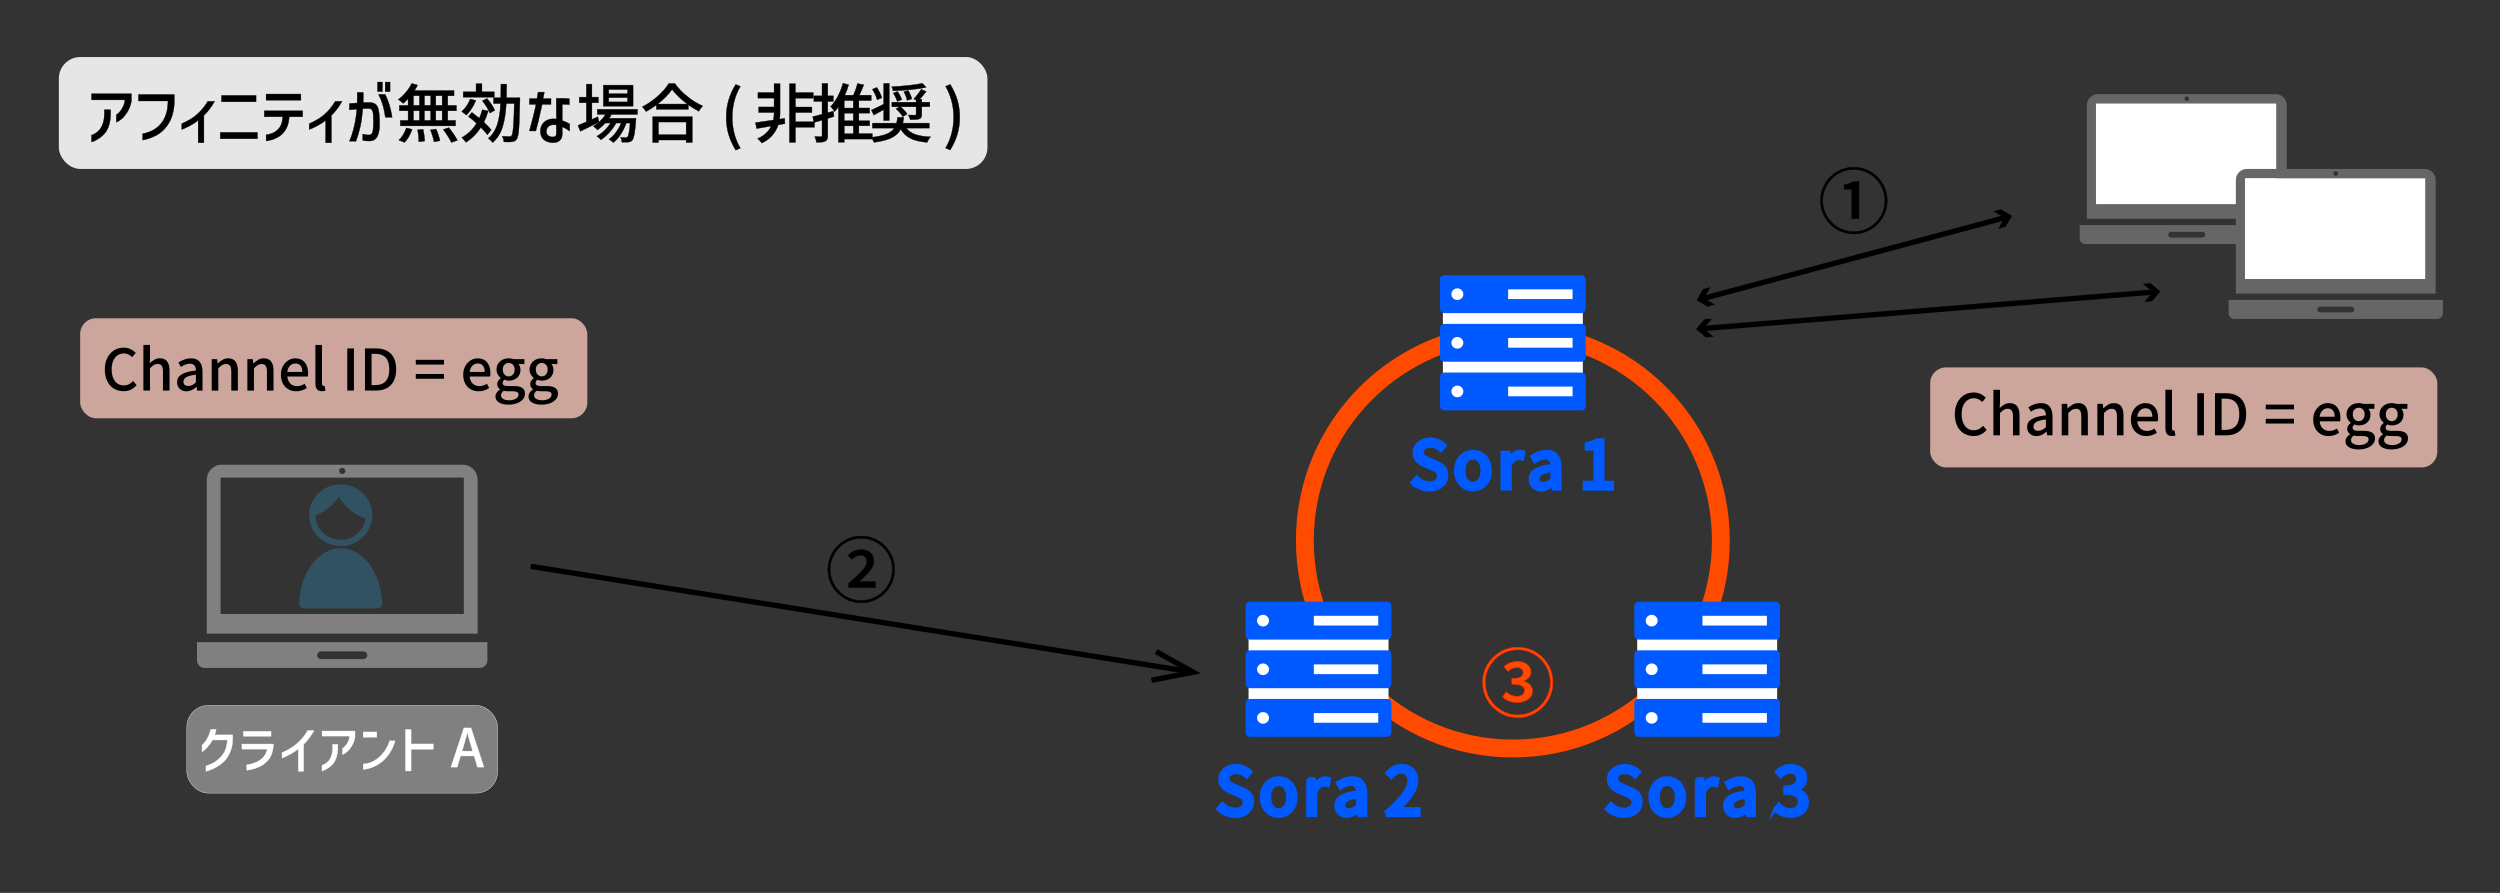
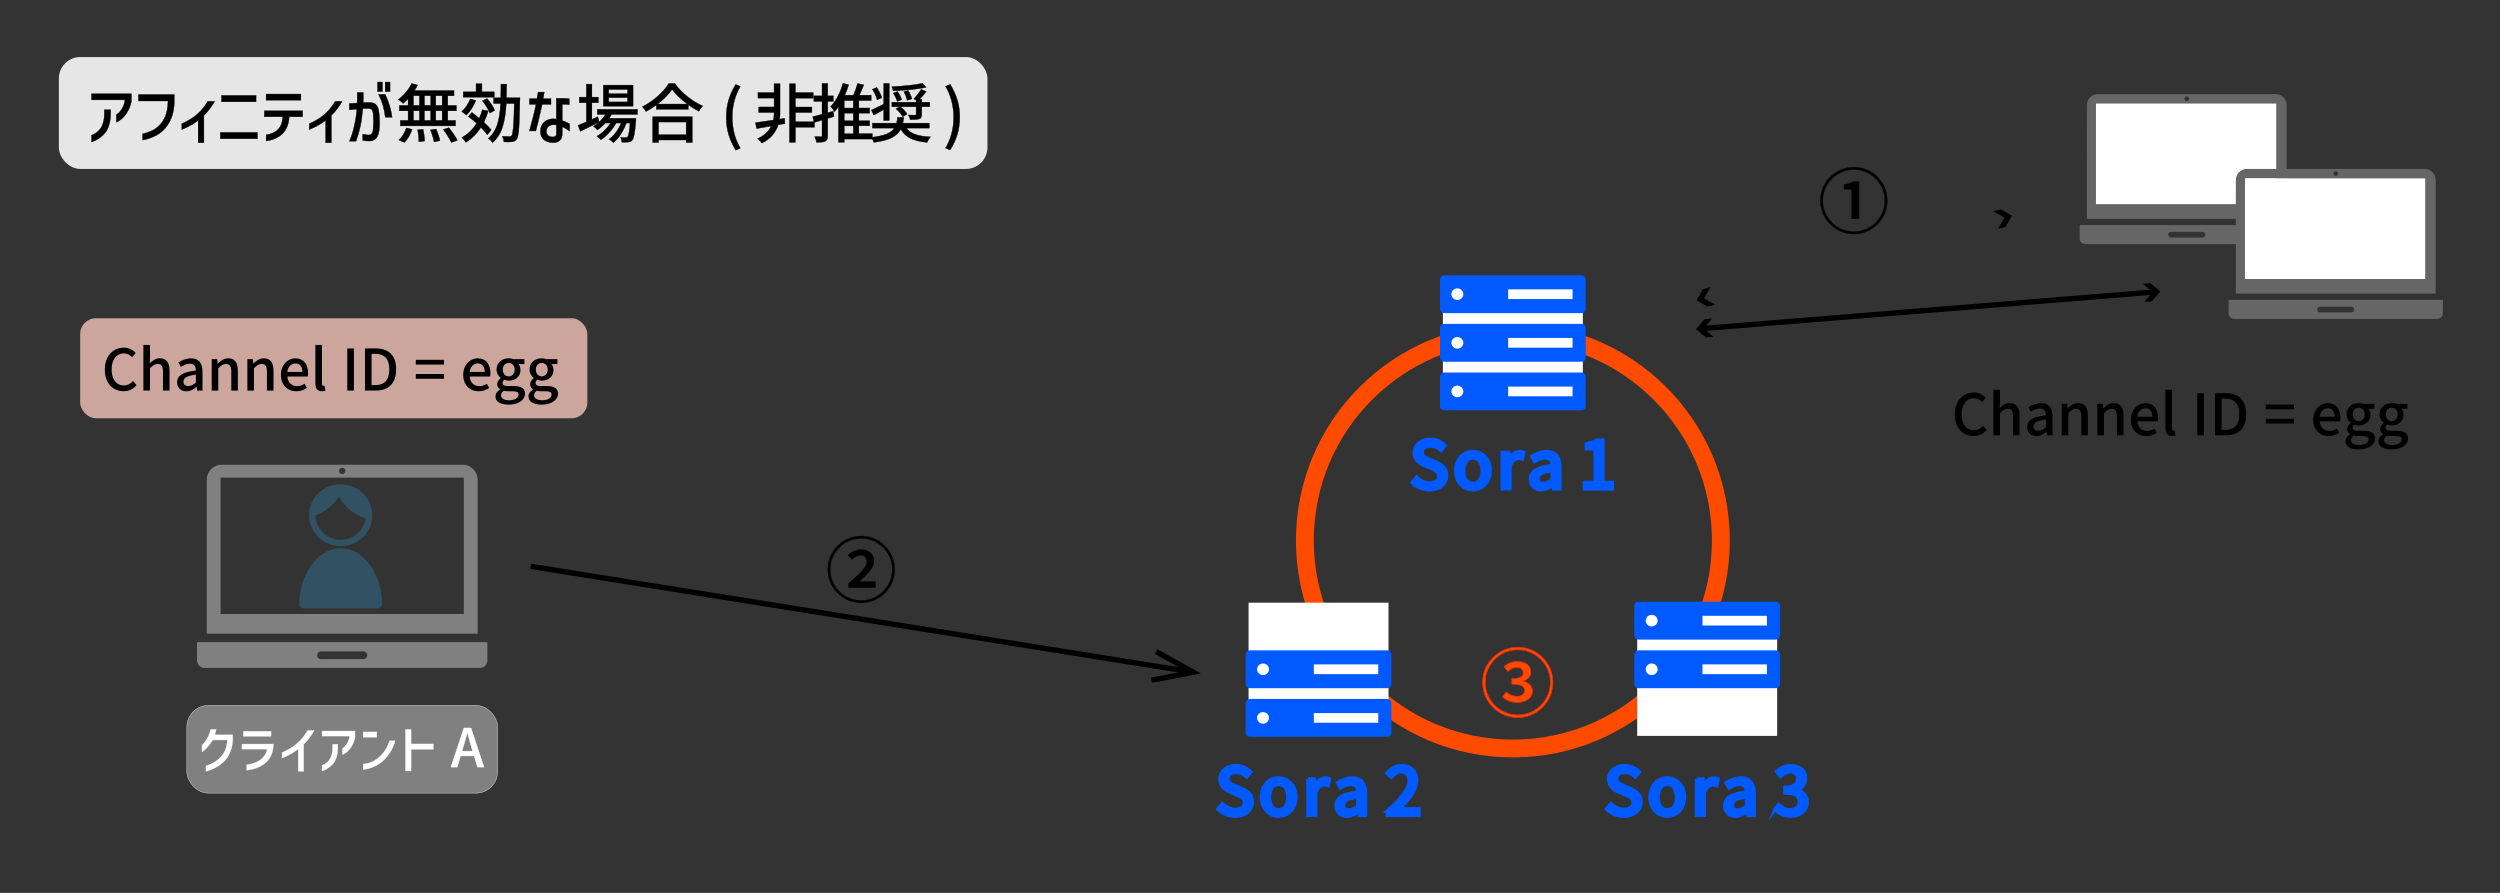
<svg xmlns="http://www.w3.org/2000/svg" id="_レイヤー_1" viewBox="0 0 700 250">
  <rect x="0" y="0" width="700" height="250" fill="#333333" stroke="none" />
  <defs>
    <style>.cls-1{fill:#ff4b00;stroke:#ff2800;stroke-width:.2px;}.cls-1,.cls-2,.cls-3,.cls-4,.cls-5,.cls-6,.cls-7{stroke-miterlimit:10;}.cls-2{stroke-width:.1px;}.cls-2,.cls-8{fill:#000;}.cls-2,.cls-6{stroke:#000;}.cls-9,.cls-8,.cls-10,.cls-11,.cls-12,.cls-13,.cls-14,.cls-15{stroke-width:0px;}.cls-9,.cls-3{fill:#005aff;}.cls-3{stroke:#005aff;}.cls-4,.cls-10{fill:gray;}.cls-4,.cls-5{stroke:#fff;stroke-width:.1px;}.cls-10,.cls-11{fill-rule:evenodd;}.cls-5,.cls-14{fill:#fff;}.cls-11{fill:#666;}.cls-12{fill:#315262;}.cls-6{stroke-width:1.5px;}.cls-6,.cls-7{fill:none;}.cls-13{fill:#ffcabf;opacity:.75;}.cls-7{stroke:#ff4b00;stroke-width:5px;}.cls-15{fill:#e6e6e6;}</style>
  </defs>
  <line class="cls-6" x1="148.61" y1="158.58" x2="332.07" y2="187.89" />
  <polygon class="cls-8" points="322.56 191.2 322.28 189.73 331.92 187.87 323.34 183.09 324.06 181.78 336.25 188.56 322.56 191.2" />
  <path class="cls-1" d="M420.05,199.57c-1.5-.88-2.7-2.08-3.58-3.58-.88-1.5-1.32-3.15-1.32-4.92s.44-3.42,1.32-4.92,2.08-2.7,3.58-3.58c1.5-.88,3.15-1.32,4.92-1.32s3.42.44,4.92,1.32c1.5.88,2.7,2.08,3.58,3.58s1.32,3.15,1.32,4.92-.44,3.44-1.33,4.95c-.89,1.5-2.09,2.7-3.59,3.57-1.5.87-3.14,1.31-4.9,1.31s-3.42-.44-4.92-1.32ZM429.56,198.97c1.4-.82,2.51-1.93,3.33-3.33.82-1.4,1.23-2.93,1.23-4.58s-.41-3.18-1.23-4.58c-.82-1.4-1.93-2.51-3.33-3.33-1.4-.82-2.93-1.23-4.58-1.23s-3.2.41-4.59,1.24c-1.39.83-2.5,1.94-3.32,3.34-.82,1.4-1.23,2.92-1.23,4.56s.41,3.18,1.23,4.58c.82,1.4,1.93,2.51,3.33,3.33s2.93,1.23,4.58,1.23,3.18-.41,4.58-1.23ZM422.44,196.24c-.7-.29-1.27-.67-1.7-1.14l1.01-1.34c.88.81,1.89,1.22,3.02,1.22.63,0,1.14-.15,1.53-.44.39-.29.59-.69.59-1.18,0-.59-.27-1.04-.8-1.34-.53-.31-1.46-.46-2.77-.46v-1.53c2.13,0,3.19-.56,3.19-1.68,0-.45-.16-.8-.48-1.06-.32-.26-.76-.39-1.32-.39-.9,0-1.72.36-2.48,1.07l-1.09-1.32c1.08-.94,2.29-1.41,3.63-1.41,1.16,0,2.1.26,2.8.79.71.53,1.06,1.25,1.06,2.17,0,.57-.18,1.07-.55,1.49-.36.42-.88.75-1.53.99v.06c.76.2,1.37.53,1.83,1,.46.47.69,1.06.69,1.77,0,.97-.41,1.74-1.22,2.31-.81.57-1.83.86-3.04.86-.88,0-1.67-.14-2.37-.43Z" />
  <path class="cls-2" d="M514.38,64.26c-1.43-.84-2.57-1.98-3.41-3.41-.84-1.43-1.26-3-1.26-4.69s.42-3.26,1.26-4.69c.84-1.43,1.98-2.57,3.41-3.41,1.43-.84,3-1.26,4.69-1.26s3.26.42,4.69,1.26c1.43.84,2.57,1.98,3.41,3.41.84,1.43,1.26,3,1.26,4.69s-.42,3.28-1.27,4.71c-.85,1.43-1.99,2.57-3.42,3.4-1.43.83-2.99,1.25-4.67,1.25s-3.26-.42-4.69-1.26ZM523.43,63.69c1.33-.78,2.39-1.84,3.17-3.17.78-1.33,1.17-2.79,1.17-4.36s-.39-3.03-1.17-4.36c-.78-1.33-1.84-2.39-3.17-3.17-1.33-.78-2.79-1.17-4.36-1.17s-3.04.39-4.37,1.18c-1.33.79-2.38,1.85-3.16,3.18-.78,1.33-1.17,2.78-1.17,4.34s.39,3.03,1.17,4.36c.78,1.33,1.84,2.39,3.17,3.17,1.33.78,2.79,1.17,4.36,1.17s3.03-.39,4.36-1.17ZM518.49,53.02h-2.16v-1.3c1.04-.19,1.92-.48,2.64-.88h1.56v10.42h-2.04v-8.24Z" />
  <rect class="cls-15" x="16.48" y="15.97" width="260" height="31.33" rx="6" ry="6" />
  <path class="cls-2" d="M25.63,27.95v-1.71h11.16v2.16c-.26,1.24-.69,2.3-1.28,3.19-.48.74-.98,1.32-1.49,1.74-.52.41-1,.72-1.44.91v-2.12c.35-.18.71-.5,1.08-.96s.68-.98.93-1.56c.25-.58.37-1.12.37-1.64h-9.32ZM25.63,37.85c.56-.19,1.11-.5,1.64-.92.56-.44,1.03-1.08,1.39-1.92.36-.83.55-1.88.56-3.14v-1.13h1.75v1.24c-.02,1.32-.22,2.48-.58,3.47s-.88,1.79-1.55,2.39c-.5.47-1.04.87-1.59,1.2-.56.33-1.09.57-1.61.73v-1.93Z" />
  <path class="cls-2" d="M38.77,28.27v-1.8h10.03v2.12c-.02,1.48-.25,2.83-.69,4.08-.44,1.24-1.07,2.33-1.9,3.27-.67.76-1.4,1.36-2.2,1.82-1.3.72-2.65,1.21-4.07,1.48v-1.78c.83-.17,1.6-.41,2.32-.73.72-.32,1.42-.77,2.09-1.36.8-.73,1.44-1.64,1.91-2.74.47-1.09.73-2.54.79-4.36h-8.28Z" />
  <path class="cls-2" d="M60.08,28.36c-.26.54-.69,1.21-1.29,2.02-.59.8-1.16,1.45-1.7,1.93v7.65h-1.6v-6.25c-1.18.94-2.71,1.79-4.59,2.56v-1.64c.86-.37,1.7-.81,2.5-1.31.85-.5,1.7-1.19,2.55-2.04.85-.86,1.59-1.83,2.22-2.91h1.91Z" />
  <path class="cls-2" d="M72.08,37.07v1.78h-10.4v-1.78h10.4ZM62.02,26.72h9.68v1.78h-9.68v-1.78Z" />
  <path class="cls-2" d="M74.01,32.7v-1.67h10.73v1.67h-3.74c-.13,1.39-.41,2.49-.84,3.3-.43.81-.99,1.47-1.7,1.99-1.16.83-2.48,1.33-3.94,1.49v-1.75c.67-.07,1.33-.25,1.98-.54.77-.36,1.38-.88,1.85-1.56.46-.68.73-1.66.82-2.94h-5.15ZM74.51,26.34h9.74v1.71h-9.74v-1.71Z" />
  <path class="cls-2" d="M95.77,28.36c-.26.54-.69,1.21-1.29,2.02-.59.8-1.16,1.45-1.7,1.93v7.65h-1.6v-6.25c-1.18.94-2.71,1.79-4.59,2.56v-1.64c.86-.37,1.7-.81,2.5-1.31.85-.5,1.7-1.19,2.55-2.04.85-.86,1.59-1.83,2.22-2.91h1.91Z" />
  <path class="cls-2" d="M97.82,28.99l1.57-.11.61-.04c.02-.86.04-1.48.04-1.84l-.02-1.12h1.69c.01.24.02.63.02,1.17,0,.72-.01,1.27-.04,1.66h1.91c.79,0,1.4.24,1.81.73.41.49.66,1.3.75,2.44.1,1.03.14,1.94.14,2.74,0,1.54-.21,2.72-.63,3.56s-1.15,1.28-2.18,1.31c-.62.02-1.27-.04-1.93-.18v-1.76c.73.17,1.3.25,1.71.25.31,0,.57-.1.77-.3.2-.2.32-.48.37-.85.11-.72.16-1.6.16-2.63,0-.58-.02-1.26-.07-2.05-.05-.58-.18-.99-.4-1.23s-.53-.37-.95-.37h-.74c-.12,0-.4.01-.83.04-.14,1.88-.37,3.54-.68,4.96s-.72,2.81-1.22,4.17h-1.85c.52-1.14.96-2.5,1.33-4.1.37-1.59.63-3.22.77-4.89-.78.06-1.48.13-2.11.2v-1.76ZM105.71,22.98h1.37v2.66h-1.37v-2.66ZM107.87,26.43c.94,1.93,1.58,4.07,1.93,6.41h-1.91c-.29-2.35-.92-4.49-1.89-6.41h1.87ZM107.85,22.98h1.37v2.66h-1.37v-2.66Z" />
  <path class="cls-2" d="M114.26,27.66c-.41.44-.86.88-1.37,1.3-.14-.16-.36-.34-.64-.57-.28-.22-.53-.4-.75-.53.76-.53,1.47-1.19,2.14-2,.67-.8,1.22-1.64,1.64-2.5l1.64.47c-.25.53-.54,1.03-.86,1.51h11.07v1.48h-1.76v2.7h2.43v1.51h-2.43v2.7h2.18v1.51h-15.46v-1.51h2.18v-2.7h-2.45v-1.51h2.45v-1.85ZM111.65,39.23c.43-.36.84-.85,1.22-1.47s.68-1.26.91-1.94l1.62.4c-.24.71-.55,1.39-.92,2.04s-.79,1.2-1.24,1.63l-1.58-.67ZM115.77,26.81v2.7h1.67v-2.7h-1.67ZM115.77,31.02v2.7h1.67v-2.7h-1.67ZM118.47,36.19c.12.54.22,1.12.31,1.74.08.62.13,1.13.14,1.54l-1.64.23c0-.43-.03-.97-.1-1.6-.07-.64-.15-1.22-.26-1.75l1.55-.16ZM118.85,29.51h1.75v-2.7h-1.75v2.7ZM120.59,31.02h-1.75v2.7h1.75v-2.7ZM122.09,36.12c.24.52.46,1.08.67,1.7.2.62.35,1.14.43,1.58l-1.66.32c-.07-.44-.2-.98-.4-1.61-.19-.63-.4-1.21-.61-1.74l1.57-.25ZM123.8,29.51v-2.7h-1.78v2.7h1.78ZM123.8,33.72v-2.7h-1.78v2.7h1.78ZM125.69,35.76c.47.58.93,1.2,1.38,1.86.45.67.78,1.23,1,1.68l-1.69.59c-.22-.47-.54-1.05-.97-1.74-.43-.69-.86-1.32-1.3-1.9l1.58-.5Z" />
  <path class="cls-2" d="M133.23,28.14c-.3.77-.69,1.52-1.16,2.25-.47.73-.97,1.35-1.49,1.85-.29-.26-.72-.6-1.3-1.01.49-.43.95-.96,1.37-1.58.42-.62.76-1.26,1.01-1.92l1.57.4ZM136.7,31.08c-.3,1.06-.7,2.11-1.21,3.15.9.83,1.58,1.54,2.05,2.14l-1.08,1.37c-.38-.55-.99-1.24-1.82-2.07-1.08,1.7-2.47,3.1-4.18,4.18-.11-.17-.29-.39-.53-.68-.25-.28-.45-.5-.62-.66,1.7-.94,3.08-2.26,4.12-3.98-.62-.59-1.38-1.22-2.27-1.91l.97-1.15c.65.48,1.34,1.03,2.07,1.64.32-.72.61-1.51.85-2.38l1.64.34ZM138.39,25.71v1.51h-8.69v-1.51h3.6v-2.29h1.64v2.29h3.46ZM137.15,31.67c-.17-.46-.45-1.01-.85-1.67-.4-.65-.81-1.24-1.24-1.77l1.31-.65c.46.52.88,1.08,1.29,1.7s.69,1.16.87,1.63l-1.39.76ZM145.59,27.39c0,.4,0,.66-.02.79-.06,2.65-.12,4.68-.18,6.08-.06,1.4-.14,2.47-.25,3.19-.11.73-.26,1.22-.45,1.48-.17.25-.35.43-.54.54-.19.11-.44.18-.76.22-.25.05-.62.07-1.12.07-.25,0-.64-.01-1.17-.04-.02-.24-.08-.51-.16-.8-.08-.29-.19-.55-.31-.77.73.06,1.4.09,2,.09.17,0,.3-.02.4-.06.1-.04.18-.12.25-.24.19-.24.34-1.02.45-2.33s.2-3.52.27-6.63h-2.25c-.13,2.58-.47,4.76-1.03,6.55-.55,1.79-1.48,3.25-2.77,4.39-.14-.2-.34-.42-.58-.66-.24-.23-.46-.41-.65-.53,1.19-1.01,2.03-2.31,2.54-3.91.5-1.6.8-3.55.9-5.85h-1.96v-1.6h2.02c.02-.82.04-2.09.04-3.82h1.6c0,1.3-.02,2.57-.05,3.82h3.78Z" />
  <path class="cls-2" d="M148.24,29.24v-1.64h2.11c.16-.78.26-1.38.31-1.8h1.75c-.14.79-.26,1.39-.34,1.8h2.21v1.64h-2.47c-.9,4.02-1.49,6.5-1.78,7.43h-1.8c.92-3.34,1.54-5.81,1.84-7.43h-1.82ZM155.76,27.57c.43-.04.91-.05,1.42-.05.83,0,1.57.04,2.23.13v1.66c-.46-.06-1.12-.1-1.98-.11v4.55c.65.23,1.34.53,2.07.92v2.02c-.71-.5-1.4-.9-2.07-1.19v1.71c0,.49-.03.87-.1,1.12-.07.26-.17.48-.3.67-.43.64-1.14.95-2.12.95-.55,0-1.06-.08-1.53-.23-.66-.22-1.17-.58-1.53-1.08-.36-.5-.54-1.13-.54-1.89,0-1.06.34-1.9,1.02-2.53.68-.63,1.56-.95,2.64-.95.25,0,.52.02.81.05l-.02-5.76ZM155.45,38.18c.15-.1.24-.24.28-.41.04-.17.05-.44.05-.8v-1.96c-.24-.05-.49-.07-.76-.07-.6,0-1.08.15-1.43.46-.35.31-.56.74-.6,1.3-.02.56.14.98.48,1.24.34.26.75.4,1.23.4.35,0,.6-.05.75-.15Z" />
  <path class="cls-2" d="M167.75,34.16c-2.11,1.08-3.86,1.95-5.26,2.61l-.65-1.67c.52-.2,1.3-.53,2.34-.97v-5.36h-1.98v-1.58h1.98v-3.64h1.55v3.64h1.82v1.58h-1.82v4.68l1.66-.76.36,1.48ZM171.24,32.03c-.22.41-.44.77-.67,1.08h7.52l-.04.63c-.14,1.79-.29,3.09-.45,3.91s-.35,1.36-.59,1.64c-.14.16-.3.27-.47.35-.17.08-.37.13-.61.15-.34.02-.67.04-1.01.04s-.61,0-.79-.02c-.01-.2-.05-.44-.12-.7-.07-.26-.15-.48-.26-.65.41.05.88.07,1.4.07.14,0,.25-.01.33-.04.08-.02.15-.08.23-.16.29-.32.53-1.61.72-3.87h-1.08c-.37,1.08-.88,2.12-1.54,3.13-.65,1.01-1.35,1.79-2.08,2.34-.13-.14-.31-.31-.54-.49-.23-.18-.45-.33-.67-.45.68-.46,1.33-1.09,1.93-1.91.6-.82,1.1-1.69,1.49-2.63h-1.42c-.49.9-1.13,1.78-1.92,2.65-.79.86-1.58,1.55-2.37,2.05-.12-.17-.29-.35-.5-.53s-.42-.34-.62-.48c.7-.37,1.39-.89,2.09-1.56.7-.67,1.3-1.38,1.8-2.13h-1.51c-.67.74-1.41,1.39-2.21,1.93-.12-.14-.3-.33-.54-.55-.24-.22-.44-.39-.59-.49.68-.4,1.32-.88,1.91-1.45.59-.57,1.09-1.19,1.49-1.86h-2.3v-1.42h11.25v1.42h-7.27ZM177.26,23.84v5.9h-8.32v-5.9h8.32ZM175.71,26.22v-1.17h-5.26v1.17h5.26ZM175.71,28.54v-1.19h-5.26v1.19h5.26Z" />
  <path class="cls-2" d="M188.96,23.39c.95,1.32,2.12,2.54,3.53,3.66s2.83,2,4.27,2.62c-.38.38-.75.88-1.1,1.49-1.06-.55-2.03-1.16-2.92-1.82v1.28h-8.96v-1.22c-.85.64-1.82,1.25-2.9,1.84-.1-.19-.24-.41-.44-.67-.2-.25-.39-.47-.58-.67,1.51-.77,2.95-1.76,4.31-2.97,1.36-1.21,2.39-2.39,3.09-3.55h1.71ZM182.75,39.9v-7.24h11.09v7.24h-1.71v-.7h-7.74v.7h-1.64ZM192.43,29.13c-.86-.65-1.67-1.33-2.4-2.03s-1.35-1.4-1.85-2.07c-.47.67-1.05,1.37-1.75,2.08-.7.71-1.46,1.39-2.3,2.02h8.3ZM192.12,34.17h-7.74v3.53h7.74v-3.53Z" />
  <path class="cls-2" d="M206,42.04c-.88-1.43-1.54-2.89-1.99-4.38-.45-1.49-.67-3.1-.67-4.83s.23-3.32.67-4.82c.45-1.5,1.11-2.96,1.99-4.37l1.3.56c-.76,1.27-1.32,2.65-1.7,4.12s-.57,2.98-.57,4.52.19,3.06.57,4.54.95,2.84,1.7,4.1l-1.3.58Z" />
  <path class="cls-2" d="M219.79,34.62l-1.87.34c-.35,1.04-.89,2.01-1.64,2.89-.74.88-1.73,1.62-2.97,2.22-.23-.36-.62-.78-1.19-1.26,1.79-.77,3.07-1.94,3.83-3.51l-4.09.7-.34-1.66c1.94-.26,3.62-.5,5.02-.72.13-.65.2-1.27.2-1.87v-.25h-4.32v-1.55h4.32v-2.48h-4.52v-1.57h4.52v-2.47h1.67v8.32c0,.53-.04,1.06-.13,1.6l1.42-.22.07,1.48ZM228.05,34.07v1.57h-5.33v4.23h-1.67v-16.42h1.67v2.47h5v1.57h-5v2.48h4.61v1.55h-4.61v2.56h5.33Z" />
  <path class="cls-2" d="M233.52,32.63l-1.75.54v4.75c0,.44-.05.79-.15,1.04-.1.25-.28.44-.53.58-.25.13-.57.22-.94.26s-.89.06-1.54.06c-.02-.22-.08-.48-.18-.8-.1-.32-.2-.59-.31-.82.5.01,1.08.02,1.73.02.12,0,.2-.03.25-.08.05-.05.07-.14.07-.26v-4.27l-2.25.65-.36-1.64c.64-.14,1.51-.37,2.61-.67v-3.6h-2.29v-1.55h2.29v-3.47h1.6v3.47h1.57v1.55h-1.57v3.17l1.55-.43.2,1.49ZM244.27,38.94h-7.88v.9h-1.62v-9.94c-.34.48-.7.93-1.08,1.35-.14-.22-.32-.47-.54-.76-.22-.29-.4-.52-.56-.68.74-.76,1.41-1.7,2.01-2.84.59-1.14,1.07-2.36,1.43-3.65l1.6.41c-.3,1.02-.66,2-1.08,2.93h2.41c.49-1.13.88-2.22,1.15-3.28l1.76.38c-.49,1.2-.91,2.17-1.26,2.9h3.33v1.49h-3.46v2.09h3.02v1.44h-3.02v2.12h3.02v1.42h-3.02v2.2h3.78v1.51ZM238.92,30.25v-2.09h-2.54v2.09h2.54ZM238.92,33.81v-2.12h-2.54v2.12h2.54ZM236.39,35.24v2.2h2.54v-2.2h-2.54Z" />
  <path class="cls-2" d="M253.81,35.88c.56.79,1.4,1.38,2.49,1.76,1.1.38,2.52.61,4.27.68-.18.18-.36.42-.55.72-.19.3-.33.58-.42.83-1.94-.17-3.5-.54-4.66-1.12-1.16-.58-2.07-1.44-2.72-2.59-.52,1-1.35,1.79-2.5,2.39-1.15.59-2.83,1.03-5.02,1.32-.06-.2-.17-.45-.33-.73s-.31-.51-.46-.67c1.87-.22,3.31-.53,4.31-.94,1-.41,1.73-.96,2.19-1.66h-6.14v-1.4h6.75c.12-.44.22-.98.29-1.62h1.75c-.08.71-.17,1.25-.25,1.62h7.4v1.4h-6.39ZM247.42,30.7l-2.75,1.53-.7-1.4c.92-.41,2.08-.97,3.46-1.67v-5.8h1.57v10.37h-1.57v-3.02ZM245.6,27.96c-.08-.4-.25-.87-.51-1.43-.26-.56-.53-1.07-.82-1.54l1.24-.5c.31.47.6.97.86,1.5.26.53.45.99.56,1.38l-1.33.59ZM259.34,24.45c-1.15.26-2.56.48-4.21.64-1.66.16-3.35.28-5.09.35-.01-.3-.13-.69-.36-1.17,1.6-.07,3.19-.19,4.78-.36,1.59-.17,2.86-.36,3.82-.58l1.06,1.12ZM259.35,25.64c-.72.89-1.33,1.6-1.84,2.14h.58v.83h2.25v1.28h-2.25v2.11c0,.38-.05.67-.15.86-.1.19-.29.34-.57.45-.25.08-.56.14-.91.16s-.88.04-1.59.04c-.07-.32-.25-.76-.52-1.31.55.02,1.16.04,1.84.04.13-.01.22-.04.26-.07.04-.04.06-.1.06-.2v-2.07h-4.36c.37.3.73.64,1.08,1.02.35.38.61.72.77,1.02l-1.24.74c-.17-.32-.43-.69-.78-1.11s-.72-.78-1.11-1.11l1.01-.56h-2.16v-1.28h6.79v-.59l-.65-.32c.35-.37.72-.82,1.12-1.33.4-.52.72-.98.97-1.39l1.4.67ZM251.31,25.62c.25.36.49.76.72,1.19s.38.8.47,1.1l-1.28.49c-.08-.31-.23-.69-.44-1.13s-.44-.85-.67-1.21l1.21-.43ZM254.3,25.34c.23.38.44.79.63,1.23.19.44.32.81.38,1.12l-1.33.41c-.05-.34-.16-.73-.33-1.17-.17-.44-.37-.86-.58-1.24l1.24-.36Z" />
  <path class="cls-2" d="M264.75,41.46c.76-1.26,1.32-2.63,1.7-4.1.38-1.48.57-2.99.57-4.54s-.19-3.04-.57-4.52c-.38-1.48-.94-2.85-1.7-4.12l1.3-.56c.88,1.42,1.54,2.87,2,4.37s.68,3.11.68,4.82-.23,3.34-.68,4.83c-.45,1.49-1.12,2.95-2.01,4.38l-1.3-.58Z" />
  <path class="cls-2" d="M236.46,167.54c-1.43-.84-2.57-1.98-3.41-3.41-.84-1.43-1.26-3-1.26-4.69s.42-3.26,1.26-4.69c.84-1.43,1.98-2.57,3.41-3.41,1.43-.84,3-1.26,4.69-1.26s3.26.42,4.69,1.26c1.43.84,2.57,1.98,3.41,3.41.84,1.43,1.26,3,1.26,4.69s-.42,3.28-1.27,4.71-1.99,2.57-3.42,3.4c-1.43.83-2.99,1.25-4.67,1.25s-3.26-.42-4.69-1.26ZM245.51,166.97c1.33-.78,2.39-1.84,3.17-3.17.78-1.33,1.17-2.79,1.17-4.36s-.39-3.03-1.17-4.36c-.78-1.33-1.84-2.39-3.17-3.17s-2.79-1.17-4.36-1.17-3.04.39-4.37,1.18c-1.33.79-2.38,1.85-3.16,3.18-.78,1.33-1.17,2.78-1.17,4.34s.39,3.03,1.17,4.36c.78,1.33,1.84,2.39,3.17,3.17,1.33.78,2.79,1.17,4.36,1.17s3.03-.39,4.36-1.17ZM237.61,163.36c1.83-1.59,3.14-2.82,3.93-3.71.79-.89,1.19-1.69,1.19-2.41,0-.56-.16-.99-.47-1.3s-.77-.46-1.37-.46c-.43,0-.83.1-1.2.31-.37.21-.75.48-1.12.83l-1.14-1.1c1.05-1.09,2.28-1.64,3.68-1.64,1.08,0,1.95.29,2.61.88.66.59.99,1.35.99,2.3,0,.85-.35,1.73-1.06,2.63-.71.9-1.75,1.98-3.12,3.23.67-.07,1.34-.1,2.02-.1h2.6v1.72h-7.54v-1.18Z" />
  <circle class="cls-7" cx="423.6" cy="151.34" r="58.24" />
  <path class="cls-3" d="M452.02,228c-.84-.35-1.57-.84-2.2-1.47l1.26-1.48c.49.49,1.06.88,1.7,1.17.64.29,1.28.43,1.92.43.81,0,1.45-.18,1.9-.53s.68-.82.68-1.4c0-.4-.09-.72-.27-.97-.18-.25-.41-.46-.69-.61-.28-.15-.69-.35-1.23-.6l-1.89-.81c-1.85-.78-2.77-1.97-2.77-3.57,0-.7.19-1.34.58-1.92.39-.57.92-1.02,1.6-1.35.68-.33,1.44-.49,2.29-.49.79,0,1.54.16,2.26.46.71.31,1.34.73,1.87,1.26l-1.13,1.37c-.44-.4-.91-.7-1.4-.91-.49-.21-1.02-.31-1.6-.31-.7,0-1.26.16-1.67.47-.41.31-.62.74-.62,1.27,0,.37.1.68.3.93.2.25.44.46.73.61.29.15.68.33,1.17.53l1.87.8c.89.38,1.57.86,2.05,1.42.48.57.72,1.32.72,2.26,0,.73-.19,1.39-.58,2-.39.6-.95,1.08-1.67,1.43-.73.35-1.57.53-2.53.53s-1.81-.18-2.64-.53Z" />
  <path class="cls-3" d="M464.46,227.88c-.73-.43-1.32-1.04-1.76-1.85-.44-.81-.66-1.75-.66-2.84s.22-2.03.66-2.85c.44-.81,1.02-1.43,1.76-1.86.73-.42,1.53-.64,2.38-.64s1.64.21,2.38.64c.73.43,1.32,1.05,1.76,1.86.44.81.66,1.76.66,2.85s-.22,2.03-.66,2.84c-.44.81-1.02,1.42-1.76,1.85-.73.43-1.53.64-2.38.64s-1.64-.21-2.38-.64ZM468.74,225.8c.47-.65.7-1.52.7-2.61s-.23-1.95-.7-2.61-1.1-.98-1.91-.98-1.42.33-1.89.98c-.47.65-.7,1.52-.7,2.61s.23,1.96.7,2.61c.47.65,1.1.98,1.89.98s1.44-.33,1.91-.98Z" />
  <path class="cls-3" d="M475.05,218.11h1.74l.17,1.83h.06c.36-.65.79-1.17,1.3-1.54.51-.37,1.04-.55,1.58-.55.44,0,.83.07,1.15.22l-.39,1.85c-.36-.11-.7-.17-1.02-.17-.47,0-.92.18-1.36.53-.44.35-.81.9-1.1,1.65v6.35h-2.13v-10.18Z" />
  <path class="cls-3" d="M483.78,227.72c-.56-.54-.83-1.25-.83-2.14,0-1.08.48-1.93,1.45-2.52s2.51-1.01,4.63-1.25c-.02-1.48-.67-2.22-1.94-2.22-.88,0-1.86.35-2.94,1.04l-.8-1.44c1.41-.89,2.77-1.33,4.11-1.33,1.24,0,2.17.37,2.78,1.12.61.75.92,1.81.92,3.19v6.12h-1.74l-.17-1.17h-.07c-1.09.94-2.16,1.41-3.24,1.41-.89,0-1.61-.27-2.16-.81ZM487.8,226.55c.38-.19.8-.49,1.24-.9v-2.5c-1.46.17-2.49.44-3.11.81s-.93.86-.93,1.46c0,.48.14.84.43,1.06.29.23.68.34,1.16.34.42,0,.82-.1,1.2-.29Z" />
  <path class="cls-3" d="M497,226.65l1.04-1.37c.97,1,2.05,1.5,3.22,1.5.78,0,1.4-.2,1.88-.61.47-.41.71-.96.71-1.67,0-.8-.31-1.41-.93-1.84-.62-.42-1.65-.64-3.11-.64v-1.57c2.38,0,3.57-.8,3.57-2.39,0-.6-.18-1.08-.55-1.42-.37-.35-.88-.52-1.54-.54-.96.01-1.87.44-2.72,1.28l-1.11-1.33c1.22-1.1,2.52-1.65,3.9-1.65,1.25,0,2.25.31,3.02.93s1.15,1.48,1.15,2.58c0,.76-.21,1.42-.62,1.97-.41.55-.99.96-1.73,1.23v.09c.83.21,1.5.61,2.03,1.2.52.59.79,1.33.79,2.2,0,.8-.2,1.5-.61,2.08-.41.59-.96,1.04-1.65,1.35s-1.46.47-2.29.47c-1.85,0-3.33-.62-4.44-1.87Z" />
  <rect class="cls-14" x="458.42" y="168.75" width="39.18" height="37.3" />
  <path class="cls-9" d="M497.2,168.49h-38.39c-.66,0-1.21.54-1.21,1.21v8.17c0,.67.54,1.21,1.21,1.21h38.39c.67,0,1.21-.54,1.21-1.21v-8.17c0-.67-.54-1.21-1.21-1.21ZM462.47,175.41c-.92,0-1.67-.73-1.67-1.63s.75-1.63,1.67-1.63,1.67.73,1.67,1.63-.75,1.63-1.67,1.63ZM494.73,175.14h-18.04v-2.72h18.04v2.72Z" />
  <path class="cls-9" d="M497.2,182.1h-38.39c-.66,0-1.21.54-1.21,1.21v8.17c0,.67.54,1.21,1.21,1.21h38.39c.67,0,1.21-.54,1.21-1.21v-8.17c0-.67-.54-1.21-1.21-1.21ZM462.47,189.03c-.92,0-1.67-.73-1.67-1.63s.75-1.63,1.67-1.63,1.67.73,1.67,1.63-.75,1.63-1.67,1.63ZM494.73,188.76h-18.04v-2.72h18.04v2.72Z" />
-   <path class="cls-9" d="M497.2,195.71h-38.39c-.66,0-1.21.54-1.21,1.21v8.17c0,.67.54,1.21,1.21,1.21h38.39c.67,0,1.21-.54,1.21-1.21v-8.17c0-.67-.54-1.21-1.21-1.21ZM462.47,202.64c-.92,0-1.67-.73-1.67-1.63s.75-1.63,1.67-1.63,1.67.73,1.67,1.63-.75,1.63-1.67,1.63ZM494.73,202.37h-18.04v-2.72h18.04v2.72Z" />
  <path class="cls-3" d="M343.2,228c-.84-.35-1.57-.84-2.2-1.47l1.26-1.48c.49.49,1.06.88,1.7,1.17s1.28.43,1.92.43c.81,0,1.45-.18,1.9-.53.45-.35.68-.82.68-1.4,0-.4-.09-.72-.27-.97-.18-.25-.41-.46-.69-.61-.28-.15-.69-.35-1.23-.6l-1.89-.81c-1.85-.78-2.77-1.97-2.77-3.57,0-.7.19-1.34.58-1.92.39-.57.92-1.02,1.6-1.35s1.44-.49,2.29-.49c.79,0,1.54.16,2.26.46.72.31,1.34.73,1.87,1.26l-1.13,1.37c-.44-.4-.91-.7-1.4-.91-.49-.21-1.02-.31-1.6-.31-.7,0-1.26.16-1.67.47-.41.31-.62.74-.62,1.27,0,.37.1.68.3.93.2.25.44.46.73.61.29.15.68.33,1.18.53l1.87.8c.89.38,1.57.86,2.05,1.42.48.57.72,1.32.72,2.26,0,.73-.19,1.39-.58,2-.39.6-.95,1.08-1.67,1.43-.73.35-1.57.53-2.54.53s-1.81-.18-2.64-.53Z" />
  <path class="cls-3" d="M355.64,227.88c-.73-.43-1.32-1.04-1.76-1.85-.44-.81-.66-1.75-.66-2.84s.22-2.03.66-2.85c.44-.81,1.02-1.43,1.76-1.86.73-.42,1.53-.64,2.38-.64s1.64.21,2.38.64c.73.43,1.32,1.05,1.76,1.86.44.81.66,1.76.66,2.85s-.22,2.03-.66,2.84c-.44.81-1.02,1.42-1.76,1.85-.73.43-1.53.64-2.38.64s-1.64-.21-2.38-.64ZM359.92,225.8c.47-.65.7-1.52.7-2.61s-.23-1.95-.7-2.61c-.47-.65-1.1-.98-1.91-.98s-1.42.33-1.89.98c-.47.65-.7,1.52-.7,2.61s.23,1.96.7,2.61c.47.65,1.1.98,1.89.98s1.44-.33,1.91-.98Z" />
  <path class="cls-3" d="M366.23,218.11h1.74l.17,1.83h.06c.36-.65.79-1.17,1.3-1.54.51-.37,1.04-.55,1.58-.55.44,0,.83.07,1.15.22l-.39,1.85c-.36-.11-.7-.17-1.02-.17-.47,0-.92.18-1.36.53-.44.35-.8.9-1.1,1.65v6.35h-2.13v-10.18Z" />
  <path class="cls-3" d="M374.96,227.72c-.56-.54-.83-1.25-.83-2.14,0-1.08.48-1.93,1.45-2.52.97-.6,2.51-1.01,4.63-1.25-.03-1.48-.67-2.22-1.94-2.22-.88,0-1.86.35-2.94,1.04l-.8-1.44c1.41-.89,2.78-1.33,4.11-1.33,1.25,0,2.17.37,2.78,1.12.61.75.92,1.81.92,3.19v6.12h-1.74l-.17-1.17h-.07c-1.09.94-2.16,1.41-3.24,1.41-.89,0-1.61-.27-2.16-.81ZM378.97,226.55c.38-.19.8-.49,1.24-.9v-2.5c-1.46.17-2.49.44-3.11.81-.62.37-.93.86-.93,1.46,0,.48.14.84.43,1.06.29.23.67.34,1.16.34.42,0,.82-.1,1.2-.29Z" />
  <path class="cls-3" d="M388.48,227.04c2.07-1.82,3.6-3.42,4.6-4.77.99-1.36,1.49-2.58,1.49-3.66,0-.76-.2-1.37-.59-1.82-.4-.45-.97-.68-1.72-.68-.91,0-1.81.51-2.68,1.52l-1.2-1.18c.62-.68,1.25-1.19,1.9-1.53.65-.34,1.4-.51,2.25-.51s1.55.17,2.16.51,1.09.82,1.43,1.43.51,1.33.51,2.15c0,1.23-.44,2.51-1.3,3.84-.87,1.33-2.09,2.75-3.67,4.26.83-.09,1.57-.13,2.22-.13h3.4v1.81h-8.79v-1.24Z" />
  <rect class="cls-14" x="349.6" y="168.75" width="39.18" height="37.3" />
-   <path class="cls-9" d="M388.38,168.49h-38.39c-.66,0-1.21.54-1.21,1.21v8.17c0,.67.54,1.21,1.21,1.21h38.39c.67,0,1.21-.54,1.21-1.21v-8.17c0-.67-.54-1.21-1.21-1.21ZM353.65,175.41c-.92,0-1.67-.73-1.67-1.63s.75-1.63,1.67-1.63,1.67.73,1.67,1.63-.75,1.63-1.67,1.63ZM385.91,175.14h-18.04v-2.72h18.04v2.72Z" />
  <path class="cls-9" d="M388.38,182.1h-38.39c-.66,0-1.21.54-1.21,1.21v8.17c0,.67.54,1.21,1.21,1.21h38.39c.67,0,1.21-.54,1.21-1.21v-8.17c0-.67-.54-1.21-1.21-1.21ZM353.65,189.03c-.92,0-1.67-.73-1.67-1.63s.75-1.63,1.67-1.63,1.67.73,1.67,1.63-.75,1.63-1.67,1.63ZM385.91,188.76h-18.04v-2.72h18.04v2.72Z" />
  <path class="cls-9" d="M388.38,195.71h-38.39c-.66,0-1.21.54-1.21,1.21v8.17c0,.67.54,1.21,1.21,1.21h38.39c.67,0,1.21-.54,1.21-1.21v-8.17c0-.67-.54-1.21-1.21-1.21ZM353.65,202.64c-.92,0-1.67-.73-1.67-1.63s.75-1.63,1.67-1.63,1.67.73,1.67,1.63-.75,1.63-1.67,1.63ZM385.91,202.37h-18.04v-2.72h18.04v2.72Z" />
  <path class="cls-3" d="M397.61,136.59c-.84-.35-1.57-.84-2.2-1.47l1.26-1.48c.49.49,1.06.88,1.7,1.17.64.29,1.28.43,1.92.43.81,0,1.45-.18,1.9-.53.45-.35.67-.82.67-1.4,0-.39-.09-.72-.27-.97s-.41-.46-.68-.61-.69-.35-1.23-.6l-1.89-.81c-1.85-.78-2.77-1.97-2.77-3.57,0-.7.19-1.34.58-1.91.39-.57.92-1.02,1.6-1.35s1.44-.49,2.29-.49c.79,0,1.54.15,2.26.46.71.31,1.34.73,1.87,1.26l-1.13,1.37c-.44-.39-.91-.7-1.4-.91-.49-.21-1.02-.31-1.6-.31-.7,0-1.26.16-1.68.47s-.62.74-.62,1.27c0,.37.1.68.3.93.2.25.44.46.73.61s.68.33,1.17.53l1.87.8c.89.38,1.57.86,2.05,1.42.48.57.72,1.32.72,2.26,0,.73-.19,1.39-.58,2-.39.6-.95,1.08-1.67,1.43-.73.35-1.57.53-2.53.53s-1.81-.18-2.64-.53Z" />
  <path class="cls-3" d="M410.05,136.47c-.73-.43-1.32-1.04-1.76-1.85s-.66-1.75-.66-2.84.22-2.03.66-2.85,1.02-1.43,1.76-1.86c.73-.43,1.53-.64,2.38-.64s1.64.21,2.38.64c.73.43,1.32,1.05,1.76,1.86.44.81.66,1.76.66,2.85s-.22,2.03-.66,2.84c-.44.81-1.02,1.42-1.76,1.85-.73.43-1.53.64-2.38.64s-1.64-.21-2.38-.64ZM414.33,134.39c.47-.65.7-1.52.7-2.61s-.23-1.95-.7-2.61c-.47-.65-1.1-.98-1.91-.98s-1.42.33-1.89.98c-.47.65-.7,1.52-.7,2.61s.23,1.96.7,2.61c.47.65,1.1.98,1.89.98s1.44-.33,1.91-.98Z" />
  <path class="cls-3" d="M420.64,126.7h1.74l.17,1.83h.06c.36-.65.79-1.17,1.3-1.54.51-.37,1.04-.56,1.58-.56.44,0,.83.07,1.15.22l-.39,1.85c-.36-.11-.7-.17-1.02-.17-.47,0-.92.18-1.36.53-.44.35-.81.9-1.1,1.66v6.35h-2.13v-10.17Z" />
  <path class="cls-3" d="M429.37,136.31c-.56-.54-.83-1.25-.83-2.14,0-1.09.48-1.93,1.45-2.52s2.51-1.01,4.63-1.25c-.02-1.48-.67-2.22-1.94-2.22-.88,0-1.86.35-2.94,1.04l-.8-1.44c1.41-.89,2.77-1.33,4.11-1.33,1.24,0,2.17.37,2.78,1.12.61.75.92,1.81.92,3.19v6.12h-1.74l-.17-1.17h-.07c-1.09.94-2.16,1.41-3.24,1.41-.89,0-1.61-.27-2.16-.8ZM433.38,135.14c.38-.19.8-.49,1.24-.9v-2.5c-1.46.17-2.49.44-3.11.81-.62.37-.93.86-.93,1.46,0,.48.14.84.43,1.06s.68.34,1.16.34c.42,0,.82-.1,1.2-.29Z" />
  <path class="cls-3" d="M443.67,135.11h2.98v-9.47h-2.44v-1.35c.64-.12,1.2-.27,1.67-.43.47-.17.9-.37,1.29-.62h1.61v11.88h2.66v1.76h-7.77v-1.76Z" />
  <rect class="cls-14" x="404.01" y="77.34" width="39.18" height="37.3" />
  <path class="cls-9" d="M442.79,77.08h-38.39c-.66,0-1.21.54-1.21,1.21v8.17c0,.67.54,1.21,1.21,1.21h38.39c.67,0,1.21-.54,1.21-1.21v-8.17c0-.67-.54-1.21-1.21-1.21ZM408.06,84c-.92,0-1.67-.73-1.67-1.63s.75-1.63,1.67-1.63,1.67.73,1.67,1.63-.75,1.63-1.67,1.63ZM440.32,83.73h-18.04v-2.72h18.04v2.72Z" />
  <path class="cls-9" d="M442.79,90.69h-38.39c-.66,0-1.21.54-1.21,1.21v8.17c0,.67.54,1.21,1.21,1.21h38.39c.67,0,1.21-.54,1.21-1.21v-8.17c0-.67-.54-1.21-1.21-1.21ZM408.06,97.62c-.92,0-1.67-.73-1.67-1.63s.75-1.63,1.67-1.63,1.67.73,1.67,1.63-.75,1.63-1.67,1.63ZM440.32,97.35h-18.04v-2.72h18.04v2.72Z" />
  <path class="cls-9" d="M442.79,104.3h-38.39c-.66,0-1.21.54-1.21,1.21v8.17c0,.67.54,1.21,1.21,1.21h38.39c.67,0,1.21-.54,1.21-1.21v-8.17c0-.67-.54-1.21-1.21-1.21ZM408.06,111.23c-.92,0-1.67-.73-1.67-1.63s.75-1.63,1.67-1.63,1.67.73,1.67,1.63-.75,1.63-1.67,1.63ZM440.32,110.96h-18.04v-2.72h18.04v2.72Z" />
  <rect class="cls-13" x="22.45" y="89.11" width="142" height="28" rx="4.4" ry="4.4" />
  <path class="cls-8" d="M31.9,108.83c-.79-.48-1.42-1.18-1.87-2.1s-.68-2-.68-3.25.23-2.34.7-3.26c.46-.93,1.1-1.64,1.9-2.14s1.71-.74,2.71-.74c.68,0,1.31.14,1.89.42s1.06.63,1.46,1.07l-1.01,1.18c-.68-.7-1.45-1.06-2.3-1.06-.67,0-1.27.18-1.79.54s-.93.88-1.22,1.55-.43,1.46-.43,2.37.14,1.73.42,2.41c.28.68.67,1.2,1.18,1.56.51.36,1.11.54,1.8.54.52,0,.99-.11,1.42-.32.42-.21.82-.52,1.19-.93l.99,1.17c-.98,1.13-2.2,1.7-3.66,1.7-.99,0-1.88-.24-2.68-.72Z" />
  <path class="cls-8" d="M40.16,96.59h1.84v3.38l-.08,1.74c.46-.44.91-.78,1.36-1.02.45-.25.94-.37,1.49-.37,1.8,0,2.7,1.16,2.7,3.49v5.54h-1.84v-5.31c0-.76-.12-1.3-.35-1.63s-.61-.5-1.14-.5c-.38,0-.73.09-1.05.28-.31.19-.68.49-1.1.92v6.24h-1.84v-12.75Z" />
  <path class="cls-8" d="M50.31,108.86c-.48-.46-.72-1.08-.72-1.85,0-.94.42-1.67,1.26-2.18.84-.52,2.17-.88,4.01-1.08-.02-1.28-.58-1.92-1.68-1.92-.76,0-1.61.3-2.54.9l-.69-1.25c1.22-.77,2.4-1.15,3.55-1.15,1.08,0,1.88.32,2.41.97.53.65.79,1.57.79,2.76v5.3h-1.5l-.14-1.01h-.06c-.94.81-1.87,1.22-2.8,1.22-.77,0-1.39-.23-1.87-.7ZM53.78,107.85c.33-.17.69-.42,1.07-.78v-2.16c-1.26.15-2.15.38-2.69.7s-.8.74-.8,1.26c0,.42.12.72.38.92.25.2.58.3,1,.3.36,0,.71-.08,1.04-.25Z" />
  <path class="cls-8" d="M59.3,100.55h1.5l.14,1.22h.05c.47-.46.93-.81,1.39-1.06.46-.25.96-.38,1.52-.38,1.8,0,2.7,1.16,2.7,3.49v5.54h-1.84v-5.31c0-.76-.12-1.3-.35-1.63s-.61-.5-1.14-.5c-.38,0-.73.09-1.05.28-.31.19-.68.49-1.1.92v6.24h-1.84v-8.8Z" />
  <path class="cls-8" d="M69.28,100.55h1.5l.14,1.22h.05c.47-.46.93-.81,1.39-1.06.46-.25.96-.38,1.52-.38,1.8,0,2.7,1.16,2.7,3.49v5.54h-1.84v-5.31c0-.76-.12-1.3-.35-1.63s-.61-.5-1.14-.5c-.38,0-.73.09-1.05.28-.31.19-.68.49-1.1.92v6.24h-1.84v-8.8Z" />
  <path class="cls-8" d="M80.76,109c-.65-.37-1.17-.9-1.54-1.59s-.57-1.51-.57-2.46.19-1.73.57-2.42c.38-.7.88-1.24,1.49-1.62.61-.38,1.27-.58,1.96-.58,1.14,0,2.03.38,2.66,1.13.63.75.94,1.76.94,3.03,0,.33-.03.65-.1.94h-5.71c.07.83.35,1.49.84,1.97s1.11.72,1.88.72c.73,0,1.42-.22,2.1-.66l.64,1.17c-.93.62-1.92.93-2.98.93-.8,0-1.53-.18-2.18-.55ZM84.66,104.15c0-.76-.17-1.34-.5-1.76s-.82-.62-1.46-.62c-.58,0-1.08.21-1.5.63s-.67,1.01-.76,1.75h4.22Z" />
  <path class="cls-8" d="M88.74,108.98c-.29-.38-.43-.95-.43-1.7v-10.69h1.84v10.78c0,.23.04.41.12.51.08.11.18.16.31.16.1,0,.2-.01.3-.03l.24,1.39c-.27.1-.6.14-.99.14-.64,0-1.1-.19-1.39-.58Z" />
  <path class="cls-8" d="M97.24,109.35v-11.79h1.86v11.79h-1.86Z" />
  <path class="cls-8" d="M105.24,97.55c1.82,0,3.23.5,4.21,1.5.98,1,1.47,2.45,1.47,4.36s-.49,3.36-1.46,4.39c-.98,1.03-2.35,1.54-4.12,1.54h-3.15v-11.79h3.06ZM105.11,107.83c1.27,0,2.23-.37,2.9-1.11s.99-1.84.99-3.3c0-2.89-1.3-4.34-3.89-4.34h-1.07v8.75h1.07Z" />
  <path class="cls-8" d="M116.42,102.08v-1.33h7.9v1.33h-7.9ZM116.42,106.05v-1.33h7.9v1.33h-7.9Z" />
  <path class="cls-8" d="M131.81,109c-.65-.37-1.17-.9-1.54-1.59-.38-.69-.57-1.51-.57-2.46s.19-1.73.57-2.42c.38-.7.88-1.24,1.49-1.62.61-.38,1.27-.58,1.96-.58,1.14,0,2.03.38,2.66,1.13.63.75.94,1.76.94,3.03,0,.33-.03.65-.1.94h-5.71c.07.83.35,1.49.84,1.97s1.11.72,1.88.72c.73,0,1.42-.22,2.1-.66l.64,1.17c-.93.62-1.92.93-2.98.93-.8,0-1.53-.18-2.18-.55ZM135.72,104.15c0-.76-.17-1.34-.5-1.76s-.82-.62-1.46-.62c-.58,0-1.08.21-1.5.63s-.67,1.01-.76,1.75h4.22Z" />
  <path class="cls-8" d="M139.73,112.7c-.67-.4-1-.97-1-1.72,0-.36.11-.71.34-1.05s.54-.63.94-.87v-.08c-.53-.32-.8-.81-.8-1.46,0-.32.1-.62.29-.9.19-.28.43-.53.7-.73v-.06c-.33-.26-.61-.59-.83-1-.22-.41-.34-.86-.34-1.35,0-.64.16-1.2.46-1.67.31-.47.72-.84,1.24-1.1.52-.26,1.09-.38,1.7-.38.46,0,.89.07,1.28.22h3.12v1.38h-1.68c.17.18.31.41.42.7s.16.59.16.92c0,.62-.14,1.16-.43,1.62s-.68.81-1.18,1.05c-.5.24-1.06.36-1.68.36-.43,0-.84-.09-1.23-.27-.16.15-.28.29-.36.42-.08.13-.12.3-.12.5,0,.28.11.49.34.64s.6.22,1.14.22h1.62c1.06,0,1.85.17,2.38.52.53.35.79.89.79,1.62,0,.57-.19,1.08-.57,1.55-.38.47-.92.84-1.62,1.11-.7.27-1.51.41-2.42.41-1.1,0-1.98-.2-2.65-.6ZM143.97,111.87c.39-.14.7-.34.91-.58.21-.24.32-.5.32-.78,0-.35-.13-.6-.4-.74s-.68-.22-1.25-.22h-1.33c-.39,0-.79-.04-1.18-.13-.5.36-.75.79-.75,1.28,0,.43.21.76.63,1.01.42.25.99.37,1.72.37.49,0,.93-.07,1.33-.22ZM143.62,104.86c.32-.35.48-.81.48-1.38s-.16-1.02-.47-1.35c-.32-.34-.71-.5-1.19-.5s-.88.17-1.19.5c-.32.33-.47.78-.47,1.36s.16,1.04.48,1.38c.32.35.71.52,1.18.52s.86-.17,1.18-.52Z" />
  <path class="cls-8" d="M148.97,112.7c-.67-.4-1-.97-1-1.72,0-.36.11-.71.34-1.05s.54-.63.94-.87v-.08c-.53-.32-.8-.81-.8-1.46,0-.32.1-.62.29-.9.19-.28.43-.53.7-.73v-.06c-.33-.26-.61-.59-.83-1-.22-.41-.34-.86-.34-1.35,0-.64.16-1.2.46-1.67.31-.47.72-.84,1.24-1.1.52-.26,1.09-.38,1.7-.38.46,0,.89.07,1.28.22h3.12v1.38h-1.68c.17.18.31.41.42.7s.16.59.16.92c0,.62-.14,1.16-.43,1.62s-.68.81-1.18,1.05c-.5.24-1.06.36-1.68.36-.43,0-.84-.09-1.23-.27-.16.15-.28.29-.36.42s-.12.3-.12.5c0,.28.11.49.34.64s.6.22,1.14.22h1.62c1.06,0,1.85.17,2.38.52.53.35.79.89.79,1.62,0,.57-.19,1.08-.57,1.55-.38.47-.92.84-1.62,1.11-.7.27-1.51.41-2.42.41-1.1,0-1.98-.2-2.65-.6ZM153.22,111.87c.39-.14.7-.34.91-.58.21-.24.32-.5.32-.78,0-.35-.13-.6-.4-.74s-.68-.22-1.25-.22h-1.33c-.39,0-.79-.04-1.18-.13-.5.36-.75.79-.75,1.28,0,.43.21.76.63,1.01.42.25.99.37,1.72.37.49,0,.93-.07,1.33-.22ZM152.87,104.86c.32-.35.48-.81.48-1.38s-.16-1.02-.47-1.35c-.32-.34-.71-.5-1.19-.5s-.88.17-1.19.5c-.32.33-.47.78-.47,1.36s.16,1.04.48,1.38c.32.35.71.52,1.18.52s.86-.17,1.18-.52Z" />
  <rect class="cls-4" x="52.32" y="197.53" width="87" height="24.54" rx="6" ry="6" />
  <path class="cls-5" d="M60.51,204.22c-.03.22-.08.48-.16.78-.08.3-.16.56-.24.77h5.04v1.41c-.04,1.22-.28,2.36-.73,3.42-.45,1.06-1,1.91-1.65,2.54-.67.67-1.46,1.25-2.35,1.74-.89.49-1.81.85-2.75,1.1v-1.52c.68-.21,1.31-.46,1.88-.75.57-.29,1.15-.7,1.73-1.21.7-.63,1.26-1.36,1.66-2.16.4-.81.64-1.86.72-3.16h-4.12c-.93,1.53-1.92,2.65-2.97,3.38v-1.9c.59-.56,1.11-1.22,1.53-2.01.43-.78.72-1.59.89-2.42h1.52Z" />
  <path class="cls-5" d="M67.74,209.75v-1.41h8.8c0,1.05-.19,2.01-.53,2.89s-.82,1.59-1.45,2.14c-.6.56-1.24.99-1.95,1.31-.58.28-1.13.49-1.67.62-.54.14-1.15.26-1.84.37v-1.52c1.03-.13,2.03-.43,3-.89.64-.32,1.22-.77,1.73-1.37.51-.59.85-1.31,1-2.14h-7.11ZM68.16,204.78h7.73v1.38h-7.73v-1.38Z" />
  <path class="cls-5" d="M87.92,204.56c-.29.56-.72,1.23-1.29,2.01s-1.12,1.39-1.62,1.84v7.54h-1.49v-6.25c-1.17.94-2.69,1.8-4.55,2.57v-1.52c.88-.39,1.71-.82,2.47-1.29.84-.51,1.69-1.18,2.53-2.03.84-.85,1.57-1.81,2.19-2.88h1.77Z" />
  <path class="cls-5" d="M90.18,206.11v-1.41h9.22v1.78c-.22,1.02-.57,1.9-1.06,2.63-.4.61-.81,1.09-1.23,1.43s-.82.59-1.19.75v-1.75c.29-.15.58-.41.89-.8.31-.38.56-.81.77-1.29.2-.48.3-.93.3-1.35h-7.7ZM90.18,214.29c.47-.16.92-.41,1.35-.76.47-.37.85-.89,1.15-1.58s.45-1.55.46-2.6v-.94h1.44v1.03c-.02,1.09-.18,2.05-.48,2.87-.3.82-.72,1.48-1.28,1.98-.42.39-.86.72-1.32.99-.46.27-.9.47-1.33.6v-1.59Z" />
  <path class="cls-5" d="M101.69,204.95h3.81v1.46h-3.81v-1.46ZM110.62,207.44c-.37,1.37-.94,2.6-1.73,3.7-.78,1.1-1.63,1.96-2.54,2.59-.79.54-1.56.93-2.31,1.2-.75.26-1.53.44-2.34.54v-1.53c.68-.05,1.34-.18,1.98-.4.63-.22,1.28-.58,1.93-1.07,1.62-1.19,2.78-2.86,3.5-5.03h1.52Z" />
  <path class="cls-5" d="M121.32,209.79h-6.22v6.08h-1.55v-11.6h1.55v4.04h6.22v1.47Z" />
  <path class="cls-5" d="M126.26,214.79l3.63-10.96h1.99l3.63,10.96h-1.83l-.92-3.12h-3.81l-.94,3.12h-1.76ZM129.35,210.32h2.99l-.43-1.47c-.27-.85-.61-2.07-1.03-3.64h-.07c-.27,1.09-.6,2.31-1.01,3.64l-.45,1.47Z" />
  <path class="cls-10" d="M55.16,179.8v5.07c0,1.19.96,2.16,2.13,2.16h77.05c1.17,0,2.13-.97,2.13-2.16v-5.07H55.16ZM101.78,184.55h-11.92c-.59,0-1.06-.48-1.06-1.08s.48-1.08,1.06-1.08h11.92c.59,0,1.06.48,1.06,1.08s-.48,1.08-1.06,1.08Z" />
  <path class="cls-10" d="M57.9,177.42h75.84v-43.08c0-2.33-1.87-4.22-4.17-4.22H62.07c-2.3,0-4.17,1.89-4.17,4.22M95.82,130.97c.49,0,.88.4.88.89s-.39.89-.88.89-.88-.4-.88-.89.39-.89.88-.89ZM61.76,133.73h68.11v38.19H61.76v-38.19Z" />
  <path class="cls-12" d="M85.17,170.36c-.38,0-.75-.15-1.01-.42-.27-.27-.41-.63-.4-1,.13-4.03,1.34-7.83,3.4-10.69,2.2-3.06,5.12-4.74,8.23-4.74s6.03,1.68,8.23,4.74c2.06,2.86,3.27,6.66,3.4,10.69.01.37-.13.74-.4,1-.27.27-.63.42-1.01.42h-20.44Z" />
  <path class="cls-12" d="M96.38,135.66c-.32-.04-.65-.05-.99-.05-.59,0-1.17.06-1.73.16-4.06.78-7.13,4.28-7.13,8.48,0,.19,0,.38.02.57.3,4.51,4.14,8.08,8.84,8.08,4.43,0,8.1-3.17,8.75-7.32.07-.43.1-.88.1-1.33,0-4.45-3.44-8.11-7.87-8.59ZM95.39,151.14c-3.87,0-7.02-3.05-7.05-6.83,2.74-1,5.04-2.88,6.55-5.28,1.58,2.88,4.25,5.1,7.48,6.13-.45,3.38-3.41,5.98-6.99,5.98Z" />
  <path class="cls-11" d="M582.3,63.01v3.74c0,.88.71,1.59,1.57,1.59h56.86c.86,0,1.57-.72,1.57-1.59v-3.74h-60ZM616.7,66.52h-8.8c-.43,0-.79-.36-.79-.8s.35-.8.79-.8h8.8c.43,0,.79.36.79.8s-.35.8-.79.8Z" />
  <path class="cls-11" d="M584.32,61.26h55.96v-31.79c0-1.72-1.38-3.12-3.07-3.12h-49.81c-1.7,0-3.07,1.4-3.07,3.12M612.3,26.98c.36,0,.65.29.65.66s-.29.66-.65.66-.65-.29-.65-.66.29-.66.65-.66ZM587.17,29.02h50.26v28.18h-50.26v-28.18Z" />
  <rect class="cls-14" x="586.87" y="28.98" width="50.5" height="28.2" />
  <path class="cls-11" d="M624.01,83.97v3.74c0,.88.71,1.59,1.57,1.59h56.86c.86,0,1.57-.72,1.57-1.59v-3.74h-60ZM658.41,87.47h-8.8c-.43,0-.79-.36-.79-.8s.35-.8.79-.8h8.8c.43,0,.79.36.79.8s-.35.8-.79.8Z" />
  <path class="cls-11" d="M626.03,82.21h55.96v-31.79c0-1.72-1.38-3.12-3.07-3.12h-49.81c-1.7,0-3.07,1.4-3.07,3.12M654.01,47.93c.36,0,.65.29.65.66s-.29.66-.65.66-.65-.29-.65-.66.29-.66.65-.66ZM628.88,49.97h50.26v28.18h-50.26v-28.18Z" />
  <rect class="cls-14" x="628.59" y="49.93" width="50.5" height="28.2" />
-   <line class="cls-6" x1="476.71" y1="83.62" x2="561.7" y2="60.85" />
  <polygon class="cls-8" points="480.25 85.31 477.13 83.51 478.93 80.39 476.85 80.95 475.05 84.07 478.16 85.87 480.25 85.31" />
  <polygon class="cls-8" points="559.47 64.08 561.27 60.96 558.16 59.17 560.24 58.61 563.36 60.41 561.56 63.52 559.47 64.08" />
  <line class="cls-6" x1="476.6" y1="92" x2="603.18" y2="81.75" />
  <polygon class="cls-8" points="479.78 94.29 477.04 91.96 479.37 89.22 477.22 89.4 474.89 92.14 477.63 94.47 479.78 94.29" />
  <polygon class="cls-8" points="600.41 84.53 602.74 81.79 600 79.46 602.15 79.29 604.89 81.62 602.56 84.36 600.41 84.53" />
-   <rect class="cls-13" x="540.45" y="102.88" width="142" height="28" rx="4.4" ry="4.4" />
  <path class="cls-8" d="M549.9,121.38c-.79-.48-1.42-1.18-1.87-2.1s-.68-2-.68-3.25.23-2.34.7-3.26c.46-.93,1.1-1.64,1.9-2.14s1.71-.74,2.71-.74c.68,0,1.31.14,1.89.42s1.06.63,1.46,1.07l-1.01,1.18c-.68-.7-1.45-1.06-2.3-1.06-.67,0-1.27.18-1.79.54s-.93.88-1.22,1.55-.43,1.46-.43,2.37.14,1.73.42,2.41c.28.68.67,1.2,1.18,1.56.51.36,1.11.54,1.8.54.52,0,.99-.11,1.42-.32.42-.21.82-.52,1.19-.93l.99,1.17c-.98,1.13-2.2,1.7-3.66,1.7-.99,0-1.88-.24-2.68-.72Z" />
  <path class="cls-8" d="M558.16,109.14h1.84v3.38l-.08,1.74c.46-.44.91-.78,1.36-1.02.45-.25.94-.37,1.49-.37,1.8,0,2.7,1.16,2.7,3.49v5.54h-1.84v-5.31c0-.76-.12-1.3-.35-1.63s-.61-.5-1.14-.5c-.38,0-.73.09-1.05.28-.31.19-.68.49-1.1.92v6.24h-1.84v-12.75Z" />
  <path class="cls-8" d="M568.31,121.4c-.48-.46-.72-1.08-.72-1.85,0-.94.42-1.67,1.26-2.18.84-.52,2.17-.88,4.01-1.08-.02-1.28-.58-1.92-1.68-1.92-.76,0-1.61.3-2.54.9l-.69-1.25c1.22-.77,2.4-1.15,3.55-1.15,1.08,0,1.88.32,2.41.97.53.65.79,1.57.79,2.76v5.3h-1.5l-.14-1.01h-.06c-.94.81-1.87,1.22-2.8,1.22-.77,0-1.39-.23-1.87-.7ZM571.78,120.39c.33-.17.69-.42,1.07-.78v-2.16c-1.26.15-2.15.38-2.69.7s-.8.74-.8,1.26c0,.42.12.72.38.92.25.2.58.3,1,.3.36,0,.71-.08,1.04-.25Z" />
  <path class="cls-8" d="M577.3,113.09h1.5l.14,1.22h.05c.47-.46.93-.81,1.39-1.06.46-.25.96-.38,1.52-.38,1.8,0,2.7,1.16,2.7,3.49v5.54h-1.84v-5.31c0-.76-.12-1.3-.35-1.63s-.61-.5-1.14-.5c-.38,0-.73.09-1.05.28-.31.19-.68.49-1.1.92v6.24h-1.84v-8.8Z" />
  <path class="cls-8" d="M587.28,113.09h1.5l.14,1.22h.05c.47-.46.93-.81,1.39-1.06.46-.25.96-.38,1.52-.38,1.8,0,2.7,1.16,2.7,3.49v5.54h-1.84v-5.31c0-.76-.12-1.3-.35-1.63s-.61-.5-1.14-.5c-.38,0-.73.09-1.05.28-.31.19-.68.49-1.1.92v6.24h-1.84v-8.8Z" />
  <path class="cls-8" d="M598.76,121.54c-.65-.37-1.17-.9-1.54-1.59s-.57-1.51-.57-2.46.19-1.73.57-2.42c.38-.7.88-1.24,1.49-1.62.61-.38,1.27-.58,1.96-.58,1.14,0,2.03.38,2.66,1.13.63.75.94,1.76.94,3.03,0,.33-.03.65-.1.94h-5.71c.07.83.35,1.49.84,1.97s1.11.72,1.88.72c.73,0,1.42-.22,2.1-.66l.64,1.17c-.93.62-1.92.93-2.98.93-.8,0-1.53-.18-2.18-.55ZM602.66,116.69c0-.76-.17-1.34-.5-1.76s-.82-.62-1.46-.62c-.58,0-1.08.21-1.5.63s-.67,1.01-.76,1.75h4.22Z" />
  <path class="cls-8" d="M606.74,121.52c-.29-.38-.43-.95-.43-1.7v-10.69h1.84v10.78c0,.23.04.41.12.51.08.11.18.16.31.16.1,0,.2-.01.3-.03l.24,1.39c-.27.1-.6.14-.99.14-.64,0-1.1-.19-1.39-.58Z" />
  <path class="cls-8" d="M615.24,121.89v-11.79h1.86v11.79h-1.86Z" />
  <path class="cls-8" d="M623.24,110.1c1.82,0,3.23.5,4.21,1.5.98,1,1.47,2.45,1.47,4.36s-.49,3.36-1.46,4.39c-.98,1.03-2.35,1.54-4.12,1.54h-3.15v-11.79h3.06ZM623.11,120.37c1.27,0,2.23-.37,2.9-1.11s.99-1.84.99-3.3c0-2.89-1.3-4.34-3.89-4.34h-1.07v8.75h1.07Z" />
  <path class="cls-8" d="M634.42,114.62v-1.33h7.9v1.33h-7.9ZM634.42,118.59v-1.33h7.9v1.33h-7.9Z" />
  <path class="cls-8" d="M649.81,121.54c-.65-.37-1.17-.9-1.54-1.59-.38-.69-.57-1.51-.57-2.46s.19-1.73.57-2.42c.38-.7.88-1.24,1.49-1.62.61-.38,1.27-.58,1.96-.58,1.14,0,2.03.38,2.66,1.13.63.75.94,1.76.94,3.03,0,.33-.03.65-.1.94h-5.71c.07.83.35,1.49.84,1.97s1.11.72,1.88.72c.73,0,1.42-.22,2.1-.66l.64,1.17c-.93.62-1.92.93-2.98.93-.8,0-1.53-.18-2.18-.55ZM653.72,116.69c0-.76-.17-1.34-.5-1.76s-.82-.62-1.46-.62c-.58,0-1.08.21-1.5.63s-.67,1.01-.76,1.75h4.22Z" />
  <path class="cls-8" d="M657.73,125.24c-.67-.4-1-.97-1-1.72,0-.36.11-.71.34-1.05s.54-.63.94-.87v-.08c-.53-.32-.8-.81-.8-1.46,0-.32.1-.62.29-.9.19-.28.43-.53.7-.73v-.06c-.33-.26-.61-.59-.83-1-.22-.41-.34-.86-.34-1.35,0-.64.16-1.2.46-1.67.31-.47.72-.84,1.24-1.1.52-.26,1.09-.38,1.7-.38.46,0,.89.07,1.28.22h3.12v1.38h-1.68c.17.18.31.41.42.7s.16.59.16.92c0,.62-.14,1.16-.43,1.62s-.68.81-1.18,1.05c-.5.24-1.06.36-1.68.36-.43,0-.84-.09-1.23-.27-.16.15-.28.29-.36.42-.08.13-.12.3-.12.5,0,.28.11.49.34.64s.6.22,1.14.22h1.62c1.06,0,1.85.17,2.38.52.53.35.79.89.79,1.62,0,.57-.19,1.08-.57,1.55-.38.47-.92.84-1.62,1.11-.7.27-1.51.41-2.42.41-1.1,0-1.98-.2-2.65-.6ZM661.97,124.41c.39-.14.7-.34.91-.58.21-.24.32-.5.32-.78,0-.35-.13-.6-.4-.74s-.68-.22-1.25-.22h-1.33c-.39,0-.79-.04-1.18-.13-.5.36-.75.79-.75,1.28,0,.43.21.76.63,1.01.42.25.99.37,1.72.37.49,0,.93-.07,1.33-.22ZM661.62,117.4c.32-.35.48-.81.48-1.38s-.16-1.02-.47-1.35c-.32-.34-.71-.5-1.19-.5s-.88.17-1.19.5c-.32.33-.47.78-.47,1.36s.16,1.04.48,1.38c.32.35.71.52,1.18.52s.86-.17,1.18-.52Z" />
  <path class="cls-8" d="M666.97,125.24c-.67-.4-1-.97-1-1.72,0-.36.11-.71.34-1.05s.54-.63.94-.87v-.08c-.53-.32-.8-.81-.8-1.46,0-.32.1-.62.29-.9.19-.28.43-.53.7-.73v-.06c-.33-.26-.61-.59-.83-1-.22-.41-.34-.86-.34-1.35,0-.64.16-1.2.46-1.67.31-.47.72-.84,1.24-1.1.52-.26,1.09-.38,1.7-.38.46,0,.89.07,1.28.22h3.12v1.38h-1.68c.17.18.31.41.42.7s.16.59.16.92c0,.62-.14,1.16-.43,1.62s-.68.81-1.18,1.05c-.5.24-1.06.36-1.68.36-.43,0-.84-.09-1.23-.27-.16.15-.28.29-.36.42s-.12.3-.12.5c0,.28.11.49.34.64s.6.22,1.14.22h1.62c1.06,0,1.85.17,2.38.52.53.35.79.89.79,1.62,0,.57-.19,1.08-.57,1.55-.38.47-.92.84-1.62,1.11-.7.27-1.51.41-2.42.41-1.1,0-1.98-.2-2.65-.6ZM671.22,124.41c.39-.14.7-.34.91-.58.21-.24.32-.5.32-.78,0-.35-.13-.6-.4-.74s-.68-.22-1.25-.22h-1.33c-.39,0-.79-.04-1.18-.13-.5.36-.75.79-.75,1.28,0,.43.21.76.63,1.01.42.25.99.37,1.72.37.49,0,.93-.07,1.33-.22ZM670.87,117.4c.32-.35.48-.81.48-1.38s-.16-1.02-.47-1.35c-.32-.34-.71-.5-1.19-.5s-.88.17-1.19.5c-.32.33-.47.78-.47,1.36s.16,1.04.48,1.38c.32.35.71.52,1.18.52s.86-.17,1.18-.52Z" />
</svg>